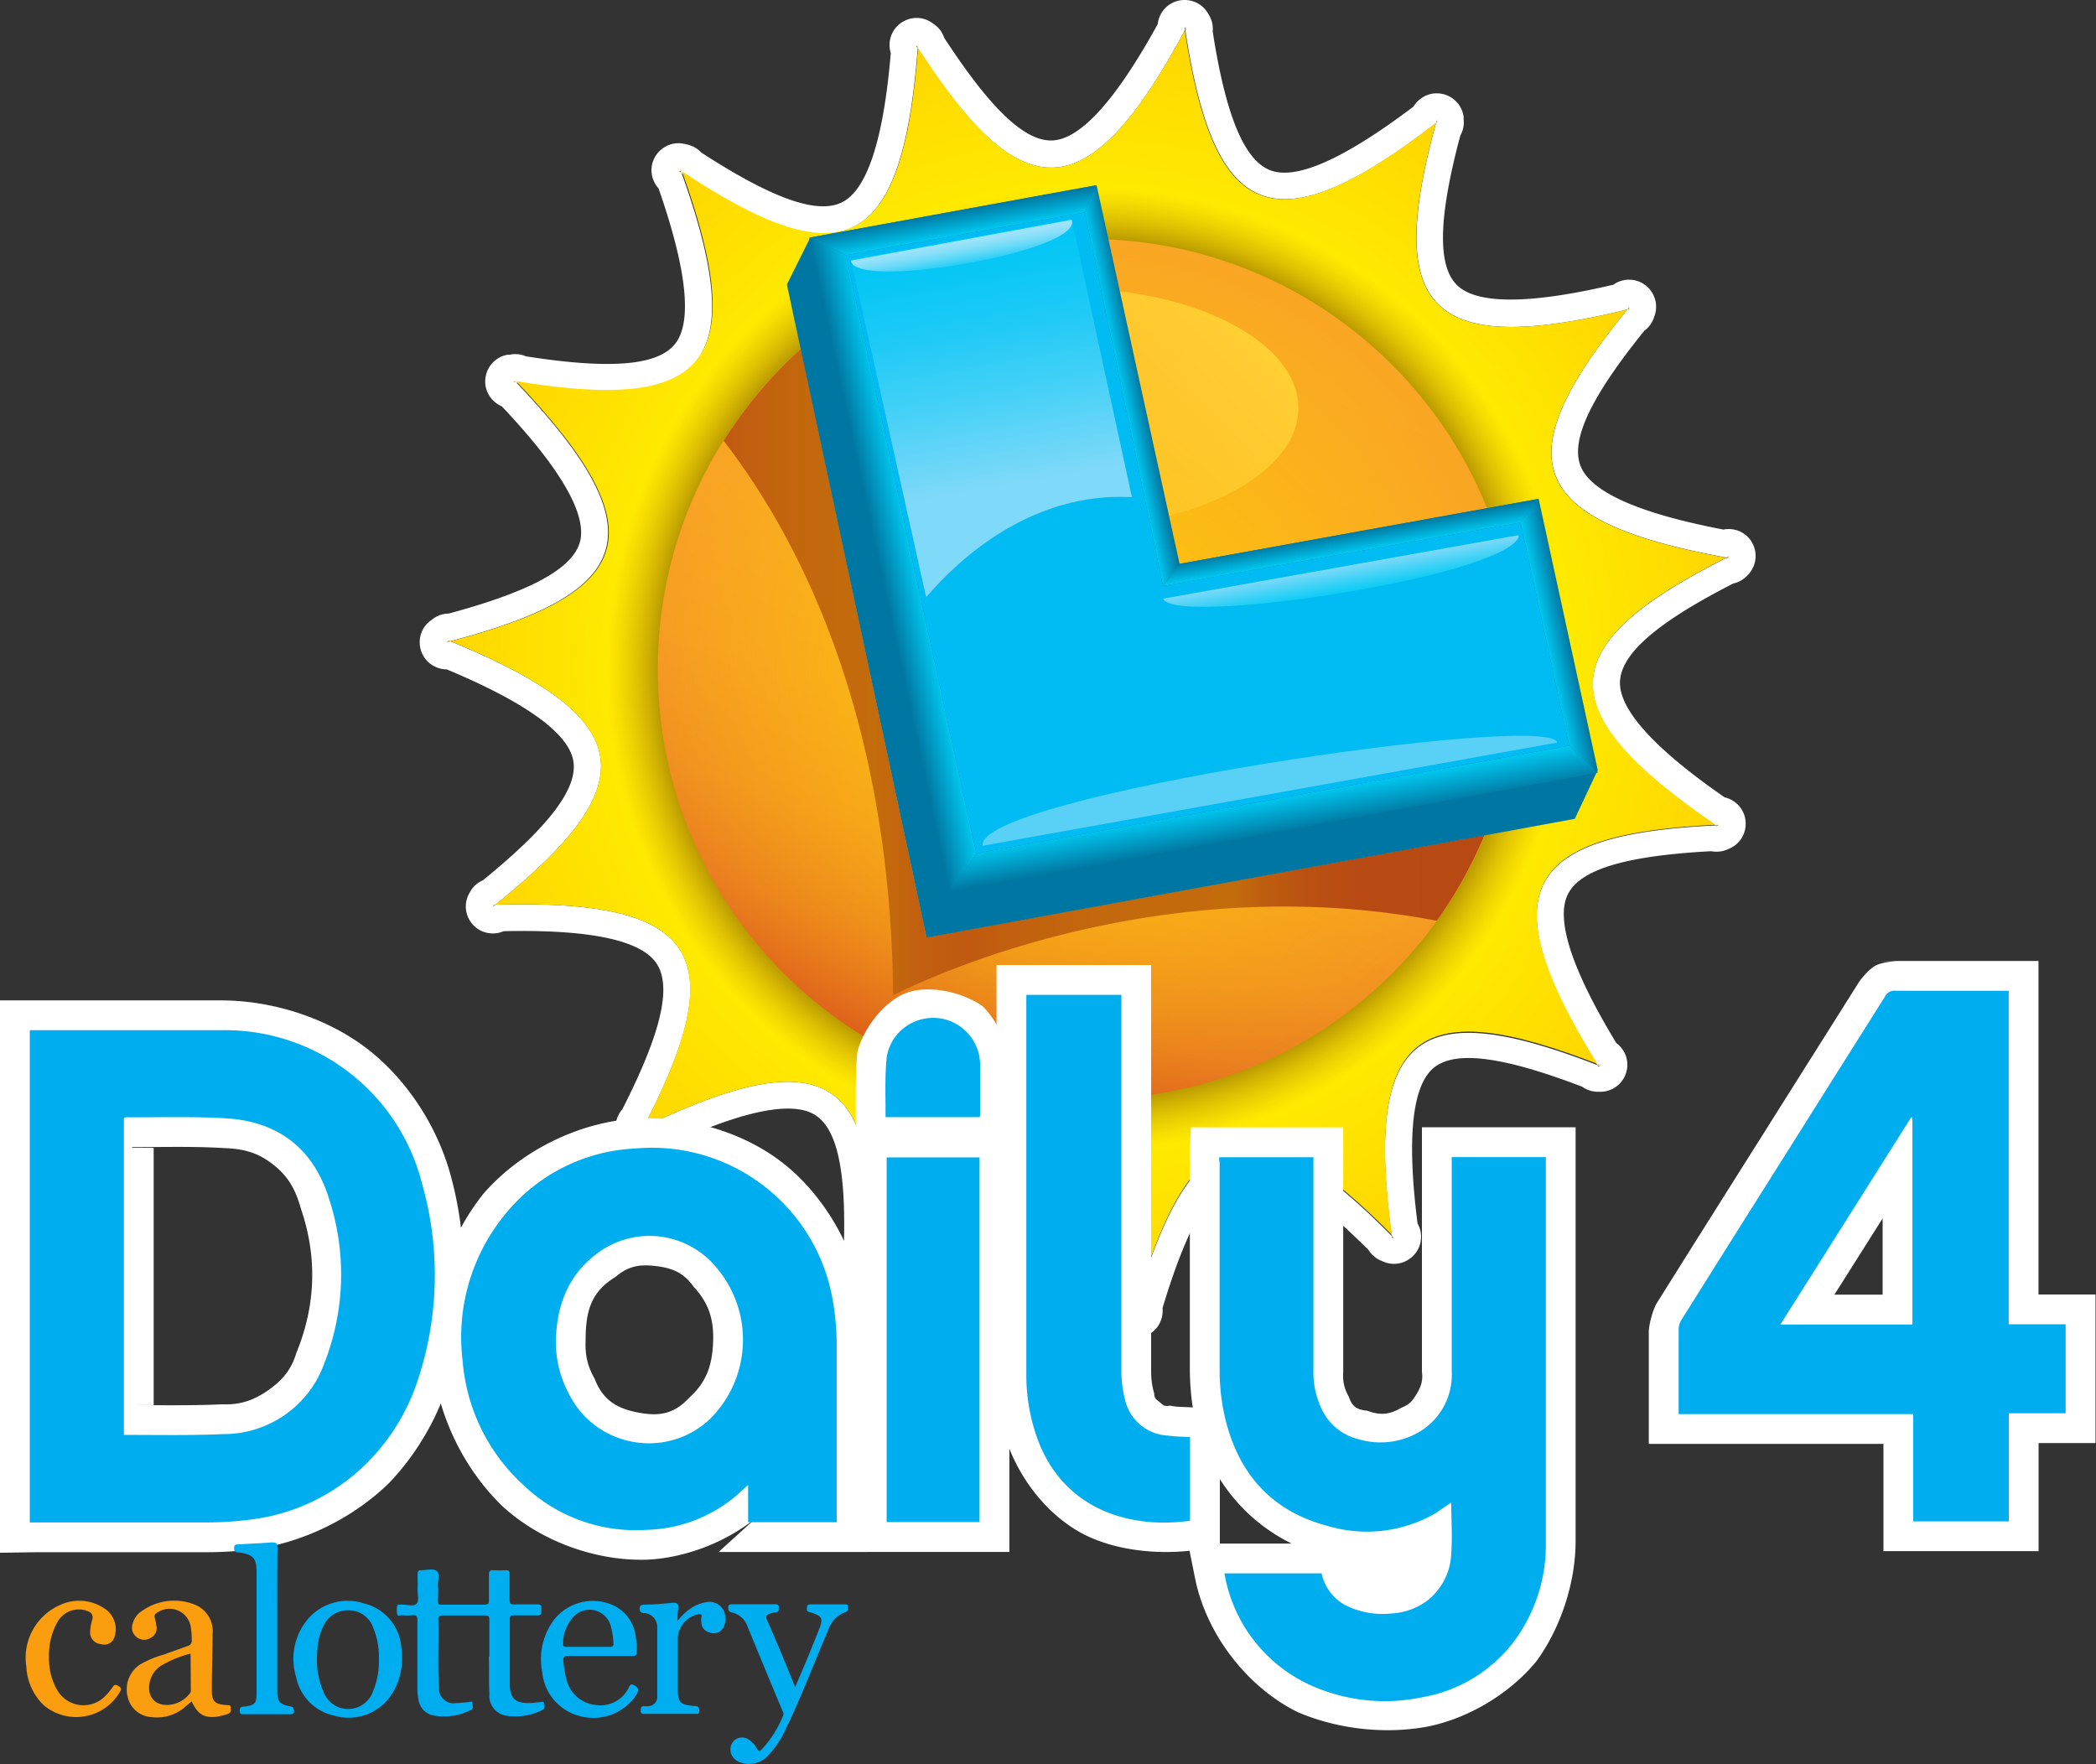
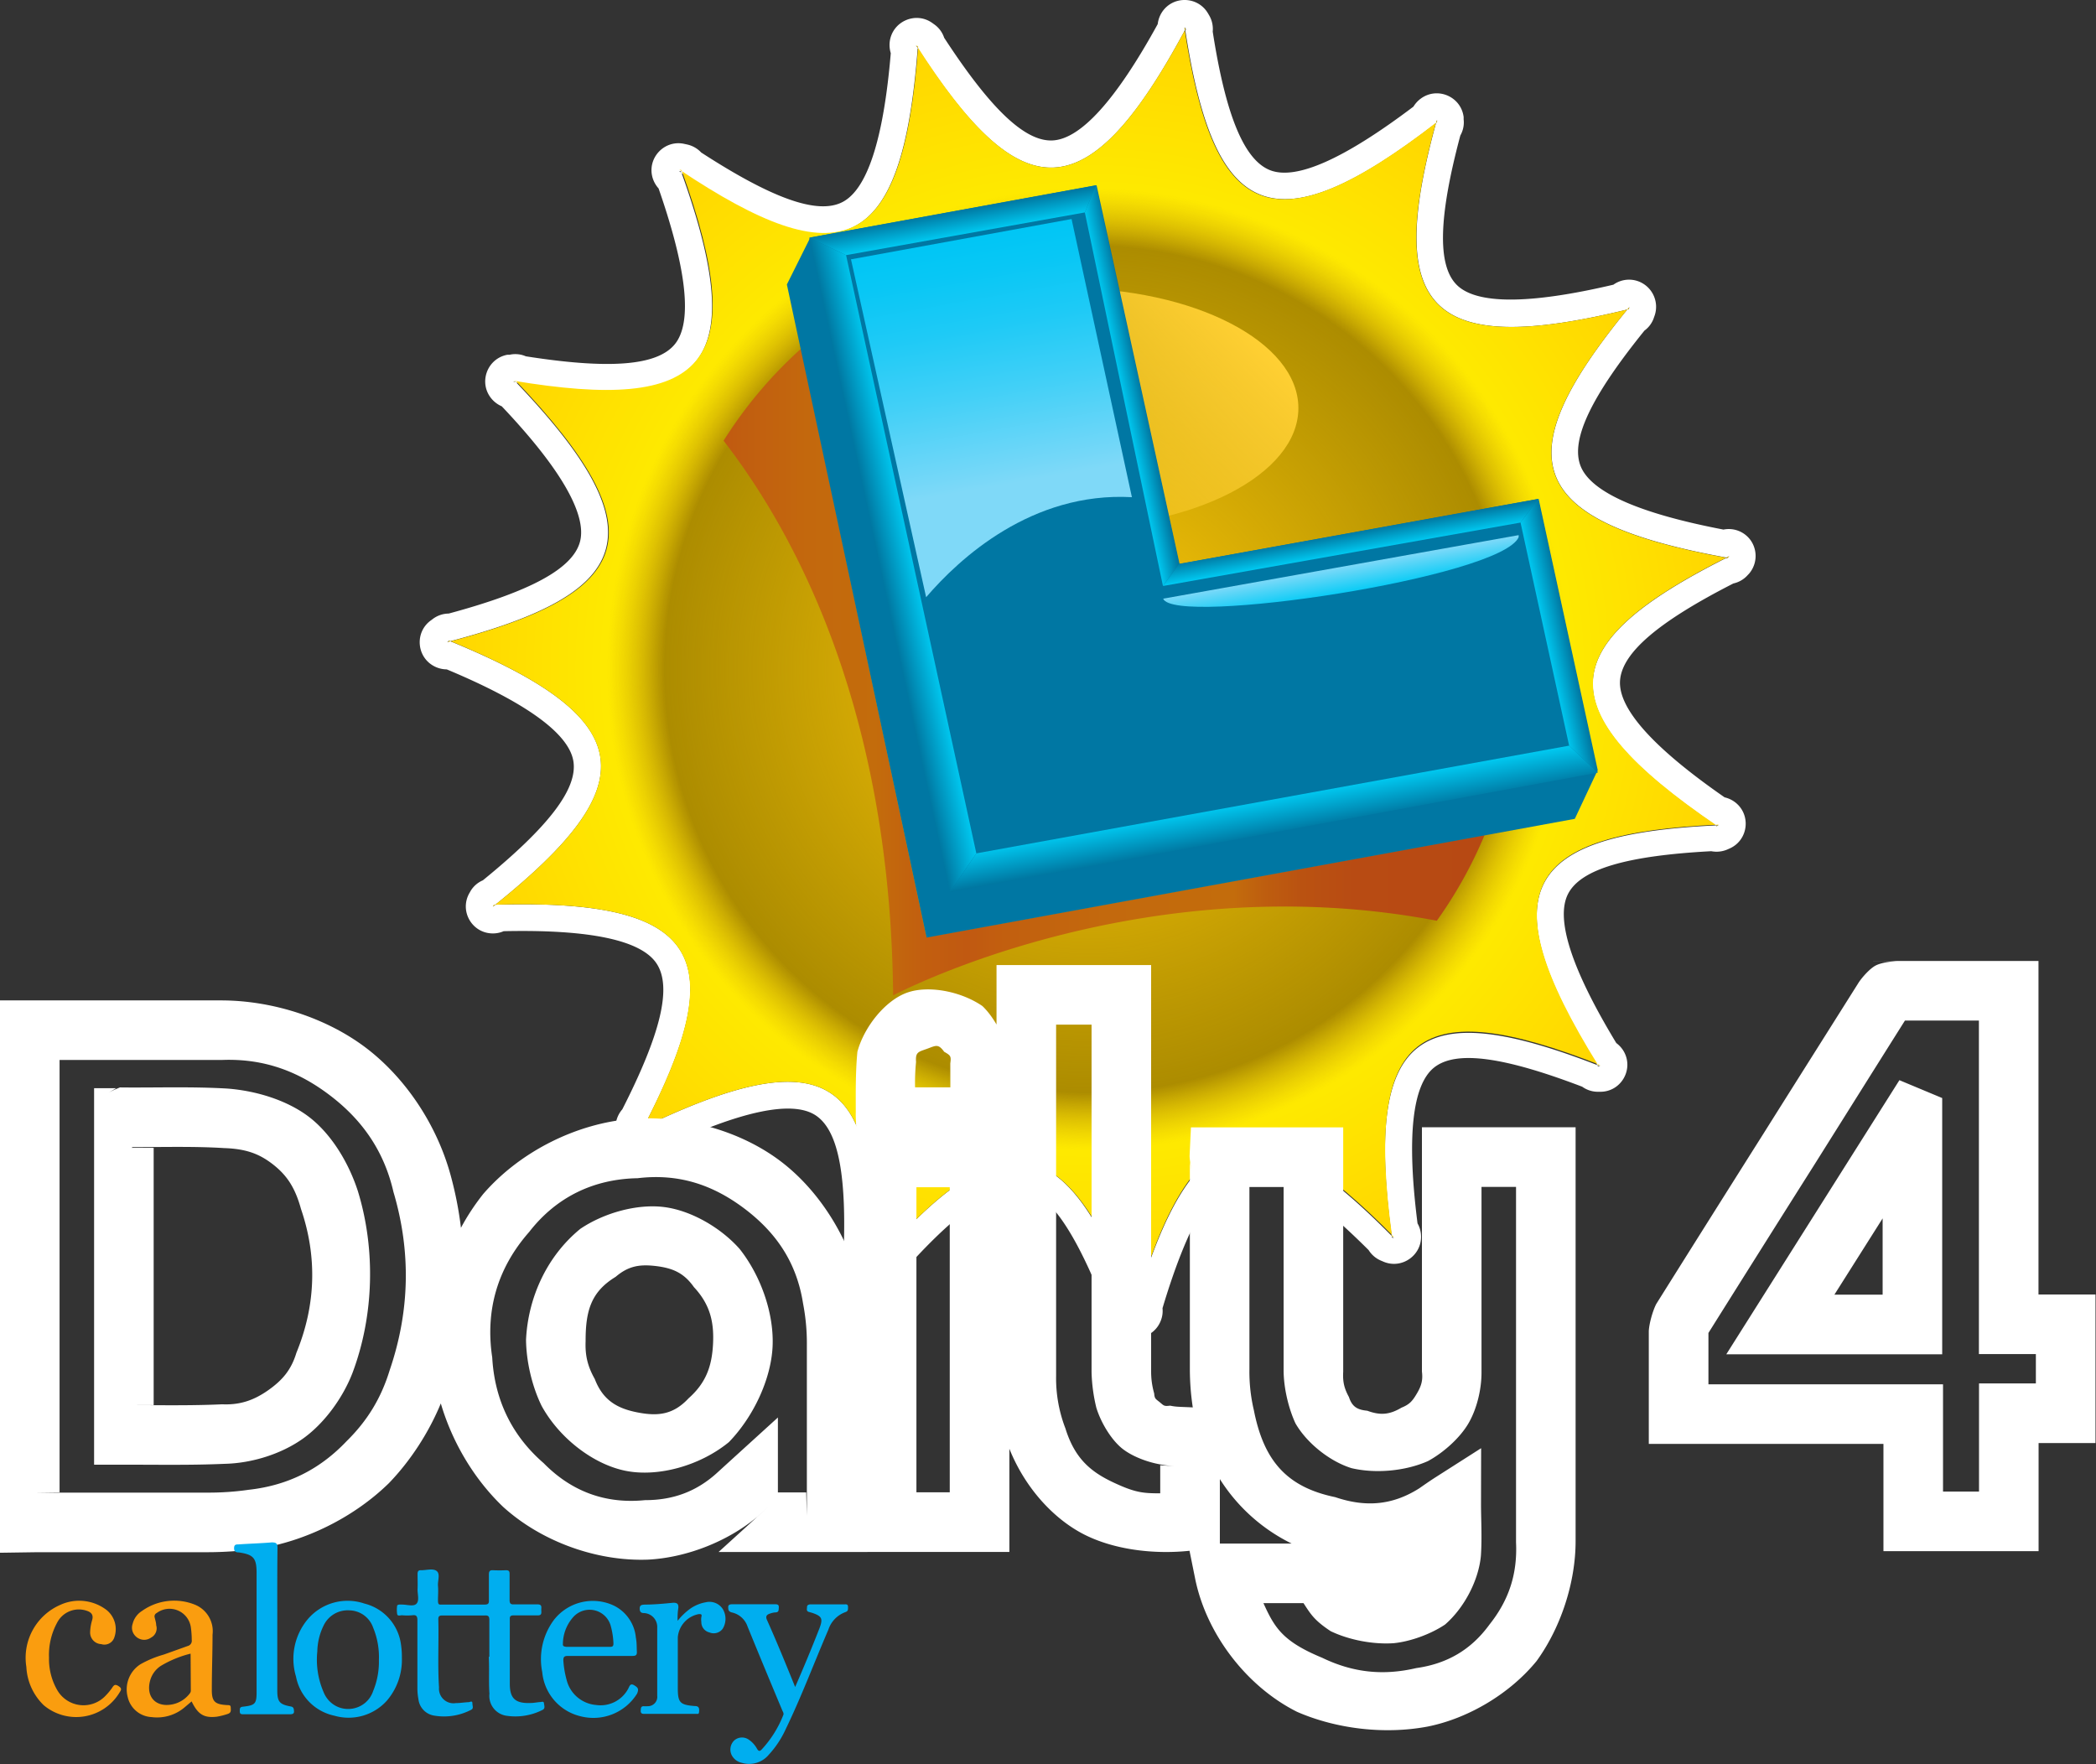
<svg xmlns="http://www.w3.org/2000/svg" width="200.42" height="168.705">
  <rect width="100%" height="100%" fill="#333333" stroke="none" />
  <defs>
    <linearGradient id="c" x1="89.99" x2="118.15" y1="102.66" y2="25.3" gradientTransform="matrix(.75 0 0 .75 -.007 .015)" gradientUnits="userSpaceOnUse" spreadMethod="pad">
      <stop offset="0" style="stop-opacity:1;stop-color:#dd5d1b" />
      <stop offset=".04" style="stop-opacity:1;stop-color:#e1691c" />
      <stop offset=".13" style="stop-opacity:1;stop-color:#ea7f1f" />
      <stop offset=".24" style="stop-opacity:1;stop-color:#f19121" />
      <stop offset=".38" style="stop-opacity:1;stop-color:#f69d23" />
      <stop offset=".56" style="stop-opacity:1;stop-color:#f8a424" />
      <stop offset="1" style="stop-opacity:1;stop-color:#f9a624" />
    </linearGradient>
    <linearGradient id="e" x1="89.36" x2="114.44" y1="51.55" y2="26.47" gradientTransform="matrix(.75 0 0 .75 -.007 .015)" gradientUnits="userSpaceOnUse" spreadMethod="pad">
      <stop offset="0" style="stop-opacity:0;stop-color:#ffd033" />
      <stop offset="1" style="stop-opacity:1;stop-color:#ffd033" />
    </linearGradient>
    <linearGradient id="f" x1="69.18" x2="142.02" y1="64.26" y2="64.26" gradientTransform="matrix(.75 0 0 .75 -.007 .015)" gradientUnits="userSpaceOnUse" spreadMethod="pad">
      <stop offset="0" style="stop-opacity:1;stop-color:#c15911" />
      <stop offset=".02" style="stop-opacity:1;stop-color:#c15d10" />
      <stop offset=".11" style="stop-opacity:1;stop-color:#c3680d" />
      <stop offset=".2" style="stop-opacity:1;stop-color:#c36c0c" />
      <stop offset=".26" style="stop-opacity:1;stop-color:#c25f0f" />
      <stop offset=".32" style="stop-opacity:1;stop-color:#c15911" />
      <stop offset=".37" style="stop-opacity:1;stop-color:#c25f0f" />
      <stop offset=".5" style="stop-opacity:1;stop-color:#c3690d" />
      <stop offset=".67" style="stop-opacity:1;stop-color:#c36c0c" />
      <stop offset=".71" style="stop-opacity:1;stop-color:#be5e0f" />
      <stop offset=".76" style="stop-opacity:1;stop-color:#ba5211" />
      <stop offset=".83" style="stop-opacity:1;stop-color:#b84b13" />
      <stop offset="1" style="stop-opacity:1;stop-color:#b74913" />
    </linearGradient>
    <linearGradient id="g" x1="91.53" x2="91.11" y1="22.51" y2="20.13" gradientTransform="matrix(.75 0 0 .75 -.007 .015)" gradientUnits="userSpaceOnUse" spreadMethod="pad">
      <stop offset="0" style="stop-opacity:1;stop-color:#00c9f1" />
      <stop offset="1" style="stop-opacity:1;stop-color:#0076a0" />
    </linearGradient>
    <linearGradient id="h" x1="84.07" x2="87.38" y1="54.03" y2="53.32" gradientTransform="matrix(.75 0 0 .75 -.007 .015)" gradientUnits="userSpaceOnUse" spreadMethod="pad">
      <stop offset="0" style="stop-opacity:1;stop-color:#0076a0" />
      <stop offset="1" style="stop-opacity:1;stop-color:#00c9f1" />
    </linearGradient>
    <linearGradient id="i" x1="121.89" x2="121.28" y1="79.84" y2="76.38" gradientTransform="matrix(.75 0 0 .75 -.007 .015)" gradientUnits="userSpaceOnUse" spreadMethod="pad">
      <stop offset="0" style="stop-opacity:1;stop-color:#0076a0" />
      <stop offset="1" style="stop-opacity:1;stop-color:#00c9f1" />
    </linearGradient>
    <linearGradient id="j" x1="147.84" x2="150.04" y1="61.24" y2="60.77" gradientTransform="matrix(.75 0 0 .75 -.007 .015)" gradientUnits="userSpaceOnUse" spreadMethod="pad">
      <stop offset="0" style="stop-opacity:1;stop-color:#00c9f1" />
      <stop offset="1" style="stop-opacity:1;stop-color:#0076a0" />
    </linearGradient>
    <linearGradient id="k" x1="107.2" x2="109.1" y1="37.04" y2="36.64" gradientTransform="matrix(.75 0 0 .75 -.007 .015)" gradientUnits="userSpaceOnUse" spreadMethod="pad">
      <stop offset="0" style="stop-opacity:1;stop-color:#00c9f1" />
      <stop offset="1" style="stop-opacity:1;stop-color:#0076a0" />
    </linearGradient>
    <linearGradient id="l" x1="129.35" x2="129.01" y1="52.83" y2="50.89" gradientTransform="matrix(.75 0 0 .75 -.007 .015)" gradientUnits="userSpaceOnUse" spreadMethod="pad">
      <stop offset="0" style="stop-opacity:1;stop-color:#00c9f1" />
      <stop offset="1" style="stop-opacity:1;stop-color:#0076a0" />
    </linearGradient>
    <linearGradient id="m" x1="98.23" x2="92.46" y1="55.4" y2="22.69" gradientTransform="matrix(.75 0 0 .75 -.007 .015)" gradientUnits="userSpaceOnUse" spreadMethod="pad">
      <stop offset="0" style="stop-opacity:1;stop-color:#7fd9f8" />
      <stop offset=".28" style="stop-opacity:1;stop-color:#7fd9f8" />
      <stop offset=".33" style="stop-opacity:1;stop-color:#73d7f8" />
      <stop offset=".55" style="stop-opacity:1;stop-color:#42d0f7" />
      <stop offset=".74" style="stop-opacity:1;stop-color:#1ecaf6" />
      <stop offset=".9" style="stop-opacity:1;stop-color:#08c7f5" />
      <stop offset="1" style="stop-opacity:1;stop-color:#00c6f5" />
    </linearGradient>
    <linearGradient id="n" x1="128.66" x2="128.22" y1="56.65" y2="54.15" gradientTransform="matrix(.75 0 0 .75 -.007 .015)" gradientUnits="userSpaceOnUse" spreadMethod="pad">
      <stop offset="0" style="stop-opacity:1;stop-color:#0accf6" />
      <stop offset="1" style="stop-opacity:1;stop-color:#7fd9f8" />
    </linearGradient>
    <linearGradient id="o" x1="92.35" x2="91.95" y1="25.22" y2="22.9" gradientTransform="matrix(.75 0 0 .75 -.007 .015)" gradientUnits="userSpaceOnUse" spreadMethod="pad">
      <stop offset="0" style="stop-opacity:1;stop-color:#23cef6" />
      <stop offset=".2" style="stop-opacity:1;stop-color:#48d4f7" />
      <stop offset=".44" style="stop-opacity:1;stop-color:#6edbf8" />
      <stop offset=".66" style="stop-opacity:1;stop-color:#89dff9" />
      <stop offset=".85" style="stop-opacity:1;stop-color:#99e2fa" />
      <stop offset="1" style="stop-opacity:1;stop-color:#9fe3fa" />
    </linearGradient>
    <radialGradient id="a" cx="104.07" cy="63.98" r="61.34" fx="104.07" fy="63.98" gradientTransform="matrix(.75 0 0 .75 -.007 .015)" gradientUnits="userSpaceOnUse" spreadMethod="pad">
      <stop offset="0" style="stop-opacity:1;stop-color:#fef100" />
      <stop offset=".65" style="stop-opacity:1;stop-color:#fef100" />
      <stop offset="1" style="stop-opacity:1;stop-color:#ffd600" />
    </radialGradient>
    <radialGradient id="b" cx="104.07" cy="63.98" r="61.34" fx="104.07" fy="63.98" gradientTransform="matrix(.75 0 0 .75 -.007 .015)" gradientUnits="userSpaceOnUse" spreadMethod="pad">
      <stop offset="0" style="stop-opacity:1;stop-color:#ab8b00" />
      <stop offset=".66" style="stop-opacity:1;stop-color:#ab8b00" />
      <stop offset=".75" style="stop-opacity:0;stop-color:#dcad09" />
      <stop offset="1" style="stop-opacity:0;stop-color:#dcad09" />
    </radialGradient>
    <radialGradient id="d" cx="104.07" cy="63.98" r="41.15" fx="104.07" fy="63.98" gradientTransform="matrix(.75 0 0 .75 -.007 .015)" gradientUnits="userSpaceOnUse" spreadMethod="pad">
      <stop offset="0" style="stop-opacity:1;stop-color:#ffca09" />
      <stop offset="1" style="stop-opacity:0;stop-color:#ffca09" />
    </radialGradient>
  </defs>
  <path d="M125.566 38.738a1.93 1.93 0 0 0-1.937-.75c-6.117-1.172-9.57-2.715-10.266-4.605-.699-1.891.832-5.004 4.598-9.668.324-.235.566-.57.687-.953l.055-.157a1.95 1.95 0 0 0-.914-2.304 1.93 1.93 0 0 0-2.055.121c-6.07 1.426-9.855 1.418-11.25 0-1.398-1.418-1.277-4.906.27-10.703.199-.348.285-.754.238-1.153v-.168c-.183-1.484-1.906-2.21-3.097-1.308a2 2 0 0 0-.504.558c-4.965 3.75-8.422 5.305-10.297 4.555s-3.18-4-4.102-9.937a1.94 1.94 0 0 0-.246-1.149l-.082-.14C85.918-.32 84.047-.328 83.297.965a2 2 0 0 0-.25.762c-3 5.464-5.535 8.25-7.543 8.347-2.012.098-4.5-2.34-7.777-7.367a1.9 1.9 0 0 0-.692-.945l-.137-.098c-1.203-.883-2.914-.129-3.078 1.359-.027.266 0 .536.078.793-.523 6.211-1.699 9.805-3.5 10.696-1.8.894-5.062-.309-10.097-3.571a1.96 1.96 0 0 0-1.02-.578l-.164-.035c-1.449-.344-2.726 1.012-2.301 2.438.086.277.231.535.426.75 2.047 5.886 2.438 9.652 1.149 11.195-1.289 1.547-4.75 1.777-10.672.848a1.88 1.88 0 0 0-1.172-.11h-.156c-1.469.278-2.09 2.039-1.114 3.172.196.227.442.406.715.524 4.27 4.5 6.149 7.824 5.602 9.75-.547 1.929-3.614 3.554-9.403 5.117a1.94 1.94 0 0 0-1.117.367l-.129.098c-1.23.847-1.078 2.711.274 3.351.258.121.543.188.828.188 5.754 2.406 8.805 4.64 9.09 6.629s-1.852 4.718-6.5 8.503a1.9 1.9 0 0 0-.871.75l-.082.145c-.754 1.285.164 2.902 1.652 2.914.273.004.543-.051.793-.16 6.23-.137 9.93.656 11 2.367 1.074 1.711.234 5.063-2.488 10.41-.282.324-.45.731-.481 1.156-.226 1.477 1.235 2.645 2.629 2.102.273-.109.523-.277.723-.496 5.633-2.656 9.34-3.438 11.011-2.32 1.672 1.121 2.25 4.5 1.965 10.5a1.96 1.96 0 0 0 0 1.179l.051.157c.469 1.421 2.301 1.8 3.297.687.176-.199.312-.434.394-.687 4.067-4.715 7.133-6.938 9.122-6.59 1.984.343 3.89 3.254 6.066 8.879.043.398.215.777.488 1.07l.106.129c1.008 1.109 2.843.707 3.297-.723.082-.25.109-.515.082-.777 1.793-6 3.699-9.238 5.648-9.75s4.883 1.351 9.137 5.582c.207.332.512.594.871.75l.156.066c1.363.61 2.879-.488 2.723-1.976a1.9 1.9 0 0 0-.242-.754c-.786-6.18-.383-9.946 1.203-11.192 1.582-1.242 5.008-.75 10.609 1.387.328.235.719.363 1.117.363h.176c1.488.008 2.426-1.601 1.691-2.894a2 2 0 0 0-.539-.602c-3.23-5.332-4.386-8.933-3.449-10.718s4.274-2.723 10.262-3.043a1.97 1.97 0 0 0 1.168-.129l.152-.067c1.364-.609 1.559-2.468.348-3.347a2 2 0 0 0-.711-.321c-5.121-3.554-7.649-6.375-7.5-8.386.152-2.008 2.793-4.231 8.133-6.957.394-.086.75-.293 1.019-.594l.114-.121a1.954 1.954 0 0 0 .089-2.399m-1.66 1.297h-.097c-12.215 6.156-12.989 10.809-.75 19.164h.226l-.148.067-.078-.055c-13.664.652-16.266 4.586-8.481 17.191l.211.082h-.168l-.043-.082c-12.75-4.957-16.726-2.422-14.746 12.262l.156.16-.148-.07v-.09c-9.629-9.75-14.293-9-18.457 5.199l.082.215-.113-.117a.5.5 0 0 0 0-.098c-4.821-12.847-9.36-14.086-18.954-2.789v.231l-.043-.157a.3.3 0 0 1 .059-.074c.75-13.66-2.855-16.66-16.215-10.238l-.105.211v-.168l.082-.043c6.316-12.16 4.172-16.375-10.641-15.938l-.18.141.083-.141h.097c10.672-8.566 10.5-13.277-3.238-18.902l-.227.063.133-.098.094.035c13.226-3.48 14.945-7.867 4.715-18.582l-.223-.039h.164l.059.066c13.5 2.207 16.867-1.101 11.875-15.05l-.188-.129.156.039a.3.3 0 0 1 0 .09c11.446 7.5 15.856 5.847 16.973-8.926 0-.067-.082-.129-.129-.195l.137.097v.098c7.426 11.476 12.156 11.762 19.152-1.281v-.227l.086.145-.047.082c2.078 13.5 6.262 15.695 18 6.636 0-.074.039-.144.059-.218v.164l-.074.054c-3.606 13.2-.668 16.891 13.734 13.379l.141-.172-.051.157h-.09c-8.664 10.597-7.5 15.16 7.094 17.812l.211-.105z" style="fill:#fff;fill-opacity:1;fill-rule:nonzero;stroke:none" transform="scale(1.333)" />
  <path d="M46.078 81.016c6.414-12.325 4.344-16.575-10.64-16.118l-.083.141c10.883-8.676 10.723-13.402-3.113-19.078l-.133.098c13.5-3.504 15.246-7.883 4.879-18.75h-.164c13.727 2.285 17.137-1 12.067-15.106l-.157-.039c11.575 7.734 16.02 6.121 17.129-8.828l-.133-.098c7.5 11.731 12.211 12.071 19.305-1.136l-.082-.145c2.078 13.754 6.246 15.984 18.106 6.809v-.164c-3.707 13.41-.805 17.144 13.761 13.582l.051-.157c-8.84 10.739-7.699 15.336 7.051 18l.113-.129c-12.449 6.227-13.273 10.883-.887 19.321l.153-.067c-13.899.621-16.555 4.547-8.664 17.25h.164c-12.949-5.086-16.965-2.578-14.946 12.27l.149.066c-9.75-9.906-14.445-9.261-18.645 5.141l.114.117c-4.899-12.98-9.481-14.293-19.133-2.848l.047.157c.84-13.891-2.785-16.942-16.285-10.426" style="fill:url(#a);stroke:none" transform="scale(1.333)" />
  <path d="M46.078 81.016c6.414-12.325 4.344-16.575-10.64-16.118l-.083.141c10.883-8.676 10.723-13.402-3.113-19.078l-.133.098c13.5-3.504 15.246-7.883 4.879-18.75h-.164c13.727 2.285 17.137-1 12.067-15.106l-.157-.039c11.575 7.734 16.02 6.121 17.129-8.828l-.133-.098c7.5 11.731 12.211 12.071 19.305-1.136l-.082-.145c2.078 13.754 6.246 15.984 18.106 6.809v-.164c-3.707 13.41-.805 17.144 13.761 13.582l.051-.157c-8.84 10.739-7.699 15.336 7.051 18l.113-.129c-12.449 6.227-13.273 10.883-.887 19.321l.153-.067c-13.899.621-16.555 4.547-8.664 17.25h.164c-12.949-5.086-16.965-2.578-14.946 12.27l.149.066c-9.75-9.906-14.445-9.261-18.645 5.141l.114.117c-4.899-12.98-9.481-14.293-19.133-2.848l.047.157c.84-13.891-2.785-16.942-16.285-10.426" style="fill:url(#b);stroke:none" transform="scale(1.333)" />
-   <path d="M108.906 48c0 17.043-13.816 30.863-30.859 30.863C61 78.863 47.184 65.043 47.184 48S61 17.137 78.047 17.137c17.043 0 30.859 13.82 30.859 30.863" style="fill:url(#c);stroke:none" transform="scale(1.333)" />
  <path d="M108.906 48c0 17.043-13.816 30.863-30.859 30.863C61 78.863 47.184 65.043 47.184 48S61 17.137 78.047 17.137c17.043 0 30.859 13.82 30.859 30.863" style="fill:url(#d);stroke:none" transform="scale(1.333)" />
  <path d="M93.137 29.273c0 4.758-7.489 8.618-16.719 8.618-9.234 0-16.719-3.86-16.719-8.618 0-4.761 7.485-8.617 16.719-8.617 9.23 0 16.719 3.856 16.719 8.617" style="fill:url(#e);stroke:none" transform="scale(1.333)" />
  <path d="m66.457 67.238-9-42.218a31.3 31.3 0 0 0-5.551 6.593c6.496 8.414 12 21.481 12.16 39.793 0 0 17.692-9.426 39-5.359a31.3 31.3 0 0 0 3.426-6.145z" style="fill:url(#f);stroke:none" transform="scale(1.333)" />
  <path d="m56.445 20.406 1.68-3.367 20.535-3.75 5.953 27.16 25.758-4.66 4.238 19.449-1.644 3.5-46.5 8.516z" style="fill:#0077a3;fill-opacity:1;fill-rule:nonzero;stroke:none" transform="scale(1.333)" />
  <path d="m77.82 15.238.793-1.949-20.562 3.758 2.64 1.254z" style="fill:url(#g);stroke:none" transform="scale(1.333)" />
  <path d="m60.691 18.301-2.64-1.254 10.086 46.949 1.898-2.781z" style="fill:url(#h);stroke:none" transform="scale(1.333)" />
  <path d="m112.559 53.488-42.524 7.727-1.898 2.781 46.472-8.57z" style="fill:url(#i);stroke:none" transform="scale(1.333)" />
  <path d="m110.332 35.789-1.258 1.695 3.485 16.004 2.05 1.938z" style="fill:url(#j);stroke:none" transform="scale(1.333)" />
  <path d="m78.613 13.289-.793 1.949 5.602 26.793 1.156-1.582z" style="fill:url(#k);stroke:none" transform="scale(1.333)" />
  <path d="m84.578 40.449-1.156 1.582.066-.008 25.586-4.539 1.258-1.695z" style="fill:url(#l);stroke:none" transform="scale(1.333)" />
-   <path d="m70.035 61.215 42.524-7.727-3.485-16.004-25.652 4.547-5.602-26.793-17.129 3.063Z" style="fill:#00bcf2;fill-opacity:1;fill-rule:nonzero;stroke:none" transform="scale(1.333)" />
  <path d="m81.195 35.664-4.328-19.953-15.824 2.891 5.391 24.238c2.378-2.774 7.57-7.574 14.761-7.176" style="fill:url(#m);stroke:none" transform="scale(1.333)" />
  <path d="M108.938 38.535v-.148l-25.5 4.558c.773 1.996 24.238-1.507 25.5-4.41" style="fill:url(#n);stroke:none" transform="scale(1.333)" />
-   <path d="m70.492 60.668 41.207-7.402c-.488-2.25-41.875 3.863-41.207 7.402" style="fill:#59d0f6;fill-opacity:1;fill-rule:nonzero;stroke:none" transform="scale(1.333)" />
-   <path d="m76.867 15.766-15.824 2.925c.187 2.188 16.777-.675 15.824-2.925" style="fill:url(#o);stroke:none" transform="scale(1.333)" />
  <path d="M0 71.762h15.832c3.762-.004 7.648 1.285 10.461 3.433 2.812 2.153 5.055 5.504 6.039 9.133q.505 1.848.734 3.746c.457-.855.993-1.664 1.594-2.422 2.637-3.05 6.731-5.105 10.742-5.398 3.789-.254 7.762.902 10.59 3.043 2.481 1.875 4.492 4.836 5.469 8.062v-9.625l-.07-1.472a7 7 0 0 1-.004-.496c0-1.282-.024-2.864.117-4.325.5-1.832 2.023-3.675 3.539-4.226 1.512-.555 3.863-.125 5.43.953.371.355.715.816 1.011 1.324v-4.265h11.09v29.136c0 .571.067 1.043.219 1.594.031.383.098.383.391.621.289.238.304.305.683.262l.067-.008.168.031c.351.063.781.059 1.378.09l.082.004a18.5 18.5 0 0 1-.21-2.746V83.367l.164.809c-.118-.574-.192-1.145-.184-1.274l.098-2.031h10.922v17.535c-.04.711.07 1.18.41 1.805.226.691.593.918 1.316.984.938.348 1.598.289 2.461-.222.586-.235.789-.489 1.102-1.02.312-.531.437-.933.359-1.562V80.863h11.023v29.688c0 2.965-1.058 6.203-2.8 8.601-1.899 2.325-4.875 4.114-7.817 4.7-3.043.574-6.5.187-9.359-1.055-3.633-1.817-6.524-5.602-7.32-9.578l-.399-1.977c-2.394.254-5.152-.027-7.332-1.058-2.285-1.079-4.434-3.368-5.59-6.262v7.402H62.227v.004h-10.68l3.555-3.23-.786.711c-2.117 1.765-5.05 2.914-7.789 3.066-3.699.152-7.683-1.289-10.429-3.777-2.075-1.977-3.653-4.625-4.477-7.426-.863 2.094-2.18 4.121-3.723 5.719-2.503 2.449-6.011 4.195-9.476 4.711a27 27 0 0 1-3.543.242H2.664L0 111.383Zm4.273 35.285-1.656.023h12.262c.988.004 1.976-.062 2.953-.203 2.793-.308 5.09-1.445 7.027-3.484 1.5-1.477 2.481-3.09 3.098-5.106 1.441-4.226 1.535-8.496.266-12.777-.676-2.945-2.246-5.164-4.528-6.906-2.281-1.746-4.769-2.68-7.785-2.559H4.273Zm3.461-28.633c.149-.09.407-.219.543-.273l.325-.137.425.004c2.352.015 4.797-.067 7.282.078 2.191.168 4.41.898 5.929 2.09 1.52 1.195 2.75 3.168 3.43 5.254 1.285 4.179 1.16 8.929-.371 13.023-.703 1.84-2.063 3.684-3.586 4.758-1.523 1.078-3.609 1.746-5.578 1.793-2.379.105-4.754.062-7.051.062H6.75V78.059h1.582zm1.789 3.871-.093.051h1.593v18.457H9.082c2.34 0 4.613.047 6.856-.059 1.289.059 2.289-.296 3.304-1.011 1.016-.719 1.645-1.446 2.02-2.684 1.386-3.379 1.511-6.859.328-10.32-.426-1.547-1.02-2.414-1.992-3.18-.973-.762-1.926-1.133-3.536-1.184-2.121-.132-4.289-.07-6.539-.07m83.129 28.438a12.7 12.7 0 0 1-5.148-4.625v4.625zm-3.027-25.575v13.063c-.016.988.09 1.973.316 2.934.7 3.57 2.301 5.519 5.84 6.25 2.168.734 4.086.593 6.02-.629.344-.239.719-.504 1.152-.782l3.293-2.101-.008 3.906c-.004 1.168.082 2.453-.008 3.805-.164 1.793-1.214 3.761-2.57 4.937-1.015.684-2.484 1.223-3.691 1.34-1.461.098-3.18-.223-4.516-.863-1.18-.781-1.433-1.219-1.949-2.012h-2.875c.805 1.77 1.379 2.746 4.211 3.918 2.199 1.063 4.367 1.301 6.75.742 2.207-.308 3.937-1.312 5.25-3.117 1.406-1.766 2.015-3.641 1.91-5.902V85.141h-2.477v13.25c.012 1.269-.339 2.699-.949 3.734-.613 1.035-1.781 2.082-2.894 2.684-1.625.722-3.762.91-5.477.507-1.558-.48-3.211-1.796-4.027-3.218-.508-1.102-.836-2.536-.848-3.75v-13.2zm28.648 16.29v-5.973c.036-.559.278-1.422.532-1.922q3.838-6.119 7.695-12.227c2.301-3.66 4.523-7.175 6.832-10.843.27-.403.805-.996 1.203-1.207.399-.215 1.195-.325 1.684-.321l-2.121-.011h12.129v23.925h4.089v10.657h-4.082v7.754h-11.129v-7.696h-16.832zm21.106-2.137v7.695h2.582v-7.758h4.078v-2.105h-4.086V73.207h-5.305c-2.164 3.434-4.382 6.973-6.527 10.387a3780 3780 0 0 0-7.57 12.023v3.684zm-15.547-2.153 12.418-19.664 3.07 1.282v18.382zm11.215-9.75-3.461 5.473h3.461zm-77.215 19.657.047 1.664V96.465a15 15 0 0 0-.274-2.969c-.464-2.961-1.945-5.09-4.195-6.793-2.25-1.699-4.699-2.543-7.672-2.187-3.168.058-5.84 1.359-7.781 3.859-2.262 2.57-3.16 5.609-2.648 8.996.168 3.027 1.394 5.598 3.691 7.586 1.996 2.031 4.434 2.938 7.27 2.652 2.035.004 3.746-.636 5.238-2.023l.715-.652 3.578-3.254v5.375zM41.629 88.148c1.726-1.164 4.105-1.804 6.008-1.562 1.902.238 4.043 1.449 5.422 3.008 1.562 1.98 2.48 4.707 2.359 7.035s-1.375 5.004-3.129 6.816c-2.062 1.692-5.059 2.52-7.379 2.067-2.316-.45-4.777-2.328-6.058-4.664-.684-1.395-1.102-3.18-1.118-4.746.137-2.907 1.414-5.926 3.895-7.954m.379 8.047c-.043 1.035.144 1.813.656 2.723.582 1.52 1.598 2.113 3.063 2.398 1.464.286 2.566.172 3.671-1.015 1.247-1.106 1.668-2.297 1.75-3.891s-.218-2.844-1.371-4.082c-.715-1.016-1.511-1.355-2.675-1.504-1.168-.144-1.997-.039-2.938.766-1.75 1.066-2.16 2.41-2.156 4.605m41.219 8.914.984.055q-.375-.026-.75-.074l-.004-.004.238.023c-1.086-.101-2.433-.578-3.222-1.222-.789-.649-1.516-1.871-1.832-2.918a12 12 0 0 1-.34-2.547V73.5h-2.543v25.191a10 10 0 0 0 .668 3.774c.656 2.113 1.765 3.082 3.398 3.855 1.629.77 2.192.797 3.403.801zM68.129 85.164h-2.391v21.883h2.391zM65.641 78h2.531l-.004-1.719c.074-.527.02-.57-.441-.836-.426-.593-.598-.441-1.219-.215-.621.227-.852.223-.797.95a15 15 0 0 0-.07 1.82" style="fill:#fff;fill-opacity:1;fill-rule:nonzero;stroke:none" transform="scale(1.333)" />
-   <path d="M2.137 109.215V73.898h13.734a14.58 14.58 0 0 1 14.406 11.016 23.9 23.9 0 0 1-.285 14.02 15 15 0 0 1-3.613 5.953 14.23 14.23 0 0 1-8.25 4.097 24 24 0 0 1-3.25.223H2.648Zm6.75-29.016v22.731h.195c2.316 0 4.645.047 6.953-.059a7.66 7.66 0 0 0 7.246-5.125 17.42 17.42 0 0 0 .344-11.684c-1.102-3.636-3.637-5.624-7.441-5.843-2.383-.141-4.778-.059-7.168-.074a.4.4 0 0 0-.106.054Zm78.578 2.813h6.75v15.367c-.012.961.203 1.91.629 2.773a3.93 3.93 0 0 0 2.633 2.094 5.52 5.52 0 0 0 4.007-.355 4.76 4.76 0 0 0 2.653-4.5V83.004h6.75v27.59a11.6 11.6 0 0 1-2.356 7.246 10.5 10.5 0 0 1-6.5 3.906 12.97 12.97 0 0 1-8.086-.891 10.8 10.8 0 0 1-6.113-7.996h6.969c.199.953.797 1.77 1.64 2.25a5.9 5.9 0 0 0 3.368.629 4.7 4.7 0 0 0 2.543-.898 4.5 4.5 0 0 0 1.75-3.406c.089-1.192 0-2.399 0-3.645-.391.25-.75.504-1.114.75a9.83 9.83 0 0 1-7.746.922c-4.078-1.063-6.457-3.824-7.387-7.852a15 15 0 0 1-.367-3.398V83.355c-.039-.089-.031-.195-.023-.343m32.949 18.426V95.43a1.37 1.37 0 0 1 .199-.75c2.563-4.078 5.125-8.157 7.696-12.227q3.45-5.486 6.918-10.984a.74.74 0 0 1 .75-.399h8.113v23.926h4.086v6.383h-4.078v7.754h-6.856v-7.695zm16.77-21.247-.09-.039-9.383 14.86h9.473zm-77.153 29h-6.367v-2.675l-.75.683a10.32 10.32 0 0 1-6.496 2.539 11.65 11.65 0 0 1-8.859-3.199 13.5 13.5 0 0 1-4.371-8.902 13.88 13.88 0 0 1 3.121-10.621 12.74 12.74 0 0 1 9.23-4.629c6.785-.625 12.926 4.019 14.168 10.718.207 1.106.309 2.231.309 3.36v12.195Zm-20.16-13.035a7.9 7.9 0 0 0 .899 3.75c1.859 3.86 6.91 4.84 10.082 1.957a8 8 0 0 0 .562-10.91 6.224 6.224 0 0 0-8.523-1.082c-2.114 1.547-2.953 3.738-3.02 6.285m45.492 6.93v6c-4.429.625-9.133-.883-10.949-5.895a13.4 13.4 0 0 1-.793-4.5V71.363h6.817v27.028c.007.699.101 1.394.277 2.07a3.3 3.3 0 0 0 3.066 2.516c.496.074 1.028.082 1.582.109m-15.097 6.098h-6.664V83.023h6.664zm.007-29.047h-6.75a7 7 0 0 1 0-.344c0-1.328-.05-2.672.086-3.984.446-2.559 3.496-3.672 5.489-2.004a3.38 3.38 0 0 1 1.207 2.476v3.692a1 1 0 0 1-.032.164" style="fill:#00aeef;fill-opacity:1;fill-rule:nonzero;stroke:none" transform="scale(1.333)" />
  <path d="M16.551 122.488c0-.215-.164-.164-.285-.179-.868-.051-1.086-.262-1.071-1.153 0-1.297.051-2.59.051-3.894a2.05 2.05 0 0 0-1.242-2.145 3.98 3.98 0 0 0-3.82.442 1.52 1.52 0 0 0-.668.918c-.27.796.64 1.476 1.328.988a.75.75 0 0 0 .359-.887c0-.187-.066-.359-.101-.531a.265.265 0 0 1 .132-.336 1.546 1.546 0 0 1 2.454 1.004q.065.457.066.914a.39.39 0 0 1-.293.445l-1.715.614a7.5 7.5 0 0 0-1.68.699 2.14 2.14 0 0 0-.902 2.359 1.85 1.85 0 0 0 1.711 1.426 3.05 3.05 0 0 0 2.301-.645l.57-.48c.453.937.887 1.207 1.824 1.094q.41-.072.801-.207c.234-.098.18-.27.18-.446m-2.863-1.222a.32.32 0 0 1-.075.211 2.09 2.09 0 0 1-1.718.824c-.93-.035-1.403-.785-1.118-1.778a1.84 1.84 0 0 1 .75-1.019 7.8 7.8 0 0 1 2.145-.883zm-10.172-2.36c-.02.832.191 1.656.617 2.375a2.174 2.174 0 0 0 3.449.348q.252-.258.457-.551c.121-.187.203-.297.457-.133.258.164.211.27.078.465a3.625 3.625 0 0 1-5.433.914 4.1 4.1 0 0 1-1.25-2.75 4.14 4.14 0 0 1 2.445-4.457 3.24 3.24 0 0 1 3.312.375c.575.465.797 1.235.563 1.934a.75.75 0 0 1-.949.512.834.834 0 0 1-.797-.833c.008-.304.058-.609.148-.902.098-.351-.051-.547-.386-.656a1.75 1.75 0 0 0-2.133.859 4.84 4.84 0 0 0-.578 2.5" style="fill:#fa9d0f;fill-opacity:1;fill-rule:nonzero;stroke:none" transform="scale(1.333)" />
  <path d="M35.102 118.836v-2.617c0-.254-.055-.352-.325-.336h-3c-.187 0-.336 0-.336.254.043 1.636-.054 3.277.051 4.914a1.044 1.044 0 0 0 1.207 1.117c.317 0 .61-.055.914-.066.098 0 .274-.137.274.082 0 .214.117.375-.121.48a4.2 4.2 0 0 1-2.618.402 1.345 1.345 0 0 1-1.132-1.168 4.3 4.3 0 0 1-.075-.832v-4.847c0-.27-.07-.391-.355-.352-.246.024-.5.024-.75 0-.117 0-.305.082-.344-.074a2 2 0 0 1 0-.637s.082-.054.137-.054c.078-.008.16-.008.238 0 .344 0 .817.164 1.02-.075.203-.238.054-.691.066-1.035.016-.344 0-.711 0-1.078 0-.195.055-.293.274-.277.375 0 .851-.153 1.109.066.254.219.051.695.082 1.059.031.359 0 .687 0 1.035 0 .344.082.305.32.305h3c.258 0 .348-.051.332-.321v-1.824c0-.238.051-.336.309-.32q.453.022.906 0c.219 0 .27.066.27.269v1.86c0 .269.082.336.336.32h1.668c.336 0 .269.203.269.391 0 .187.067.414-.269.398h-1.704c-.234 0-.3.066-.285.301v4.605c0 1.071.407 1.422 1.5 1.379.231 0 .442-.051.676-.066.106 0 .262-.09.277.097.016.188.114.375-.136.481a4.3 4.3 0 0 1-2.571.402 1.437 1.437 0 0 1-1.207-1.582c-.062-.863 0-1.746-.047-2.633zm21.937 2.176a115 115 0 0 0 1.746-4.215c.262-.695.172-.863-.523-1.102l-.235-.066c-.211-.055-.136-.227-.136-.363 0-.133.129-.18.25-.18h2.414c.121 0 .277-.035.277.18 0 .218 0 .308-.187.375a2 2 0 0 0-1.223 1.261c-1.027 2.379-1.926 4.793-3.059 7.133a7 7 0 0 1-1.215 1.836 1.83 1.83 0 0 1-1.914.586 1.07 1.07 0 0 1-.75-.562.91.91 0 0 1 .172-1.036.84.84 0 0 1 1-.105c.27.168.492.406.645.684.09.164.187.218.328.066a7.8 7.8 0 0 0 1.562-2.488c.051-.121-.039-.235-.082-.34-.836-2-1.668-3.996-2.484-6a1.54 1.54 0 0 0-1.133-1.012c-.254-.066-.254-.211-.254-.398s.196-.188.321-.188h3c.168 0 .324 0 .308.227-.015.226 0 .359-.277.359a1.4 1.4 0 0 0-.352.082c-.226.07-.34.188-.226.445.707 1.575 1.351 3.157 2.027 4.821m-37.148-4.793v5.035c0 .801.148 1.004.945 1.152.238.039.238.16.254.348.015.187-.129.215-.285.215h-3.328c-.161 0-.278 0-.278-.215 0-.219 0-.309.262-.332.832-.098.945-.203.945-1.035v-8.528c0-1.086-.203-1.343-1.277-1.5-.231 0-.352-.074-.336-.343.016-.27.211-.219.359-.235.75-.051 1.559-.074 2.34-.14.309 0 .414.066.414.39-.023 1.696-.015 3.442-.015 5.188m28.718.047c.27-.344.59-.649.95-.903.32-.211.679-.359 1.058-.425a1.14 1.14 0 0 1 1.223.472 1.36 1.36 0 0 1 0 1.426.8.8 0 0 1-.953.262.754.754 0 0 1-.578-.75 1.2 1.2 0 0 1 0-.344c.054-.203 0-.227-.188-.219a1.85 1.85 0 0 0-1.5 1.664v3.617c0 1.055.137 1.231 1.215 1.313.266 0 .332.117.316.359-.015.239-.058.203-.211.203h-3.75c-.171 0-.238-.07-.23-.226s0-.309.187-.324q.16.01.321 0a.673.673 0 0 0 .676-.75v-4.887a.996.996 0 0 0-.93-1.043c-.188 0-.328-.047-.328-.324 0-.278.187-.27.359-.285.68 0 1.371-.067 2.055-.133.293 0 .375.097.359.367a4.7 4.7 0 0 0-.051.93m-19.847 1.687a3.5 3.5 0 0 0-2.625-2.926 3.75 3.75 0 0 0-4.094 1.164 4.43 4.43 0 0 0-.809 4.079 3.55 3.55 0 0 0 2.758 2.804 3.69 3.69 0 0 0 3.75-1.07 4.5 4.5 0 0 0 1.086-3.078 6 6 0 0 0-.066-.973m-1.996 3.352c-.465 1.379-2.246 1.734-3.207.644a2 2 0 0 1-.356-.59 5.84 5.84 0 0 1-.441-2.898 4.4 4.4 0 0 1 .457-1.867 1.91 1.91 0 0 1 1.855-1.078 1.84 1.84 0 0 1 1.692 1.238c.304.734.445 1.527.414 2.324a5.5 5.5 0 0 1-.414 2.227m18.765-.391c-.304-.203-.359 0-.457.203a2.25 2.25 0 0 1-2.332 1.184 2.38 2.38 0 0 1-2.094-1.785 7 7 0 0 1-.238-1.403c0-.261.067-.328.324-.328h4.625c.243 0 .34-.051.325-.316-.016-.262 0-.653-.071-.989a2.85 2.85 0 0 0-1.558-2.296 3.54 3.54 0 0 0-4.313 1.007 4.72 4.72 0 0 0-.847 3.75 3.6 3.6 0 0 0 2.781 3.18 3.69 3.69 0 0 0 4.027-1.637c.113-.285.098-.406-.172-.57m-5.152-3a2.92 2.92 0 0 1 .75-1.926 1.573 1.573 0 0 1 2.664.582c.125.43.195.875.211 1.321 0 .211-.078.242-.258.242h-3.125c-.129-.024-.269-.024-.242-.227z" style="fill:#00aeef;fill-opacity:1;fill-rule:nonzero;stroke:none" transform="scale(1.333)" />
</svg>